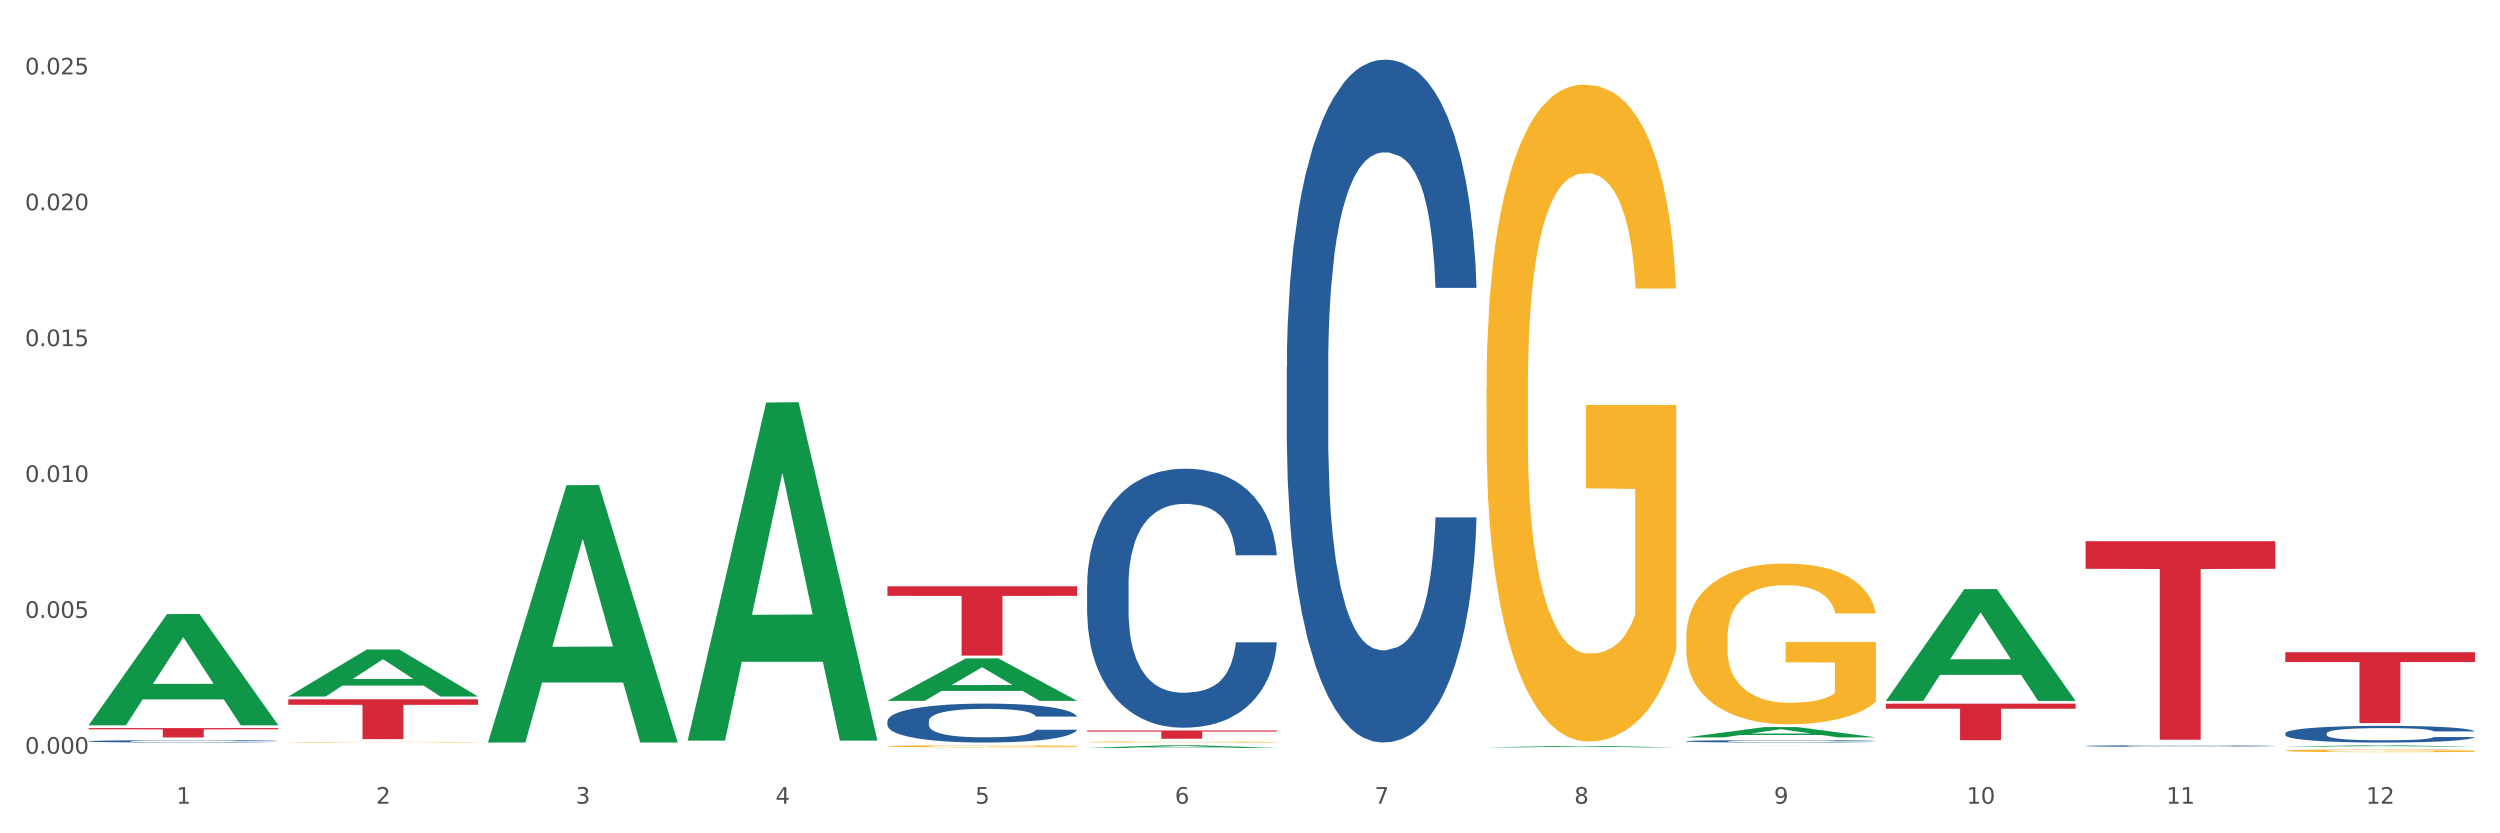
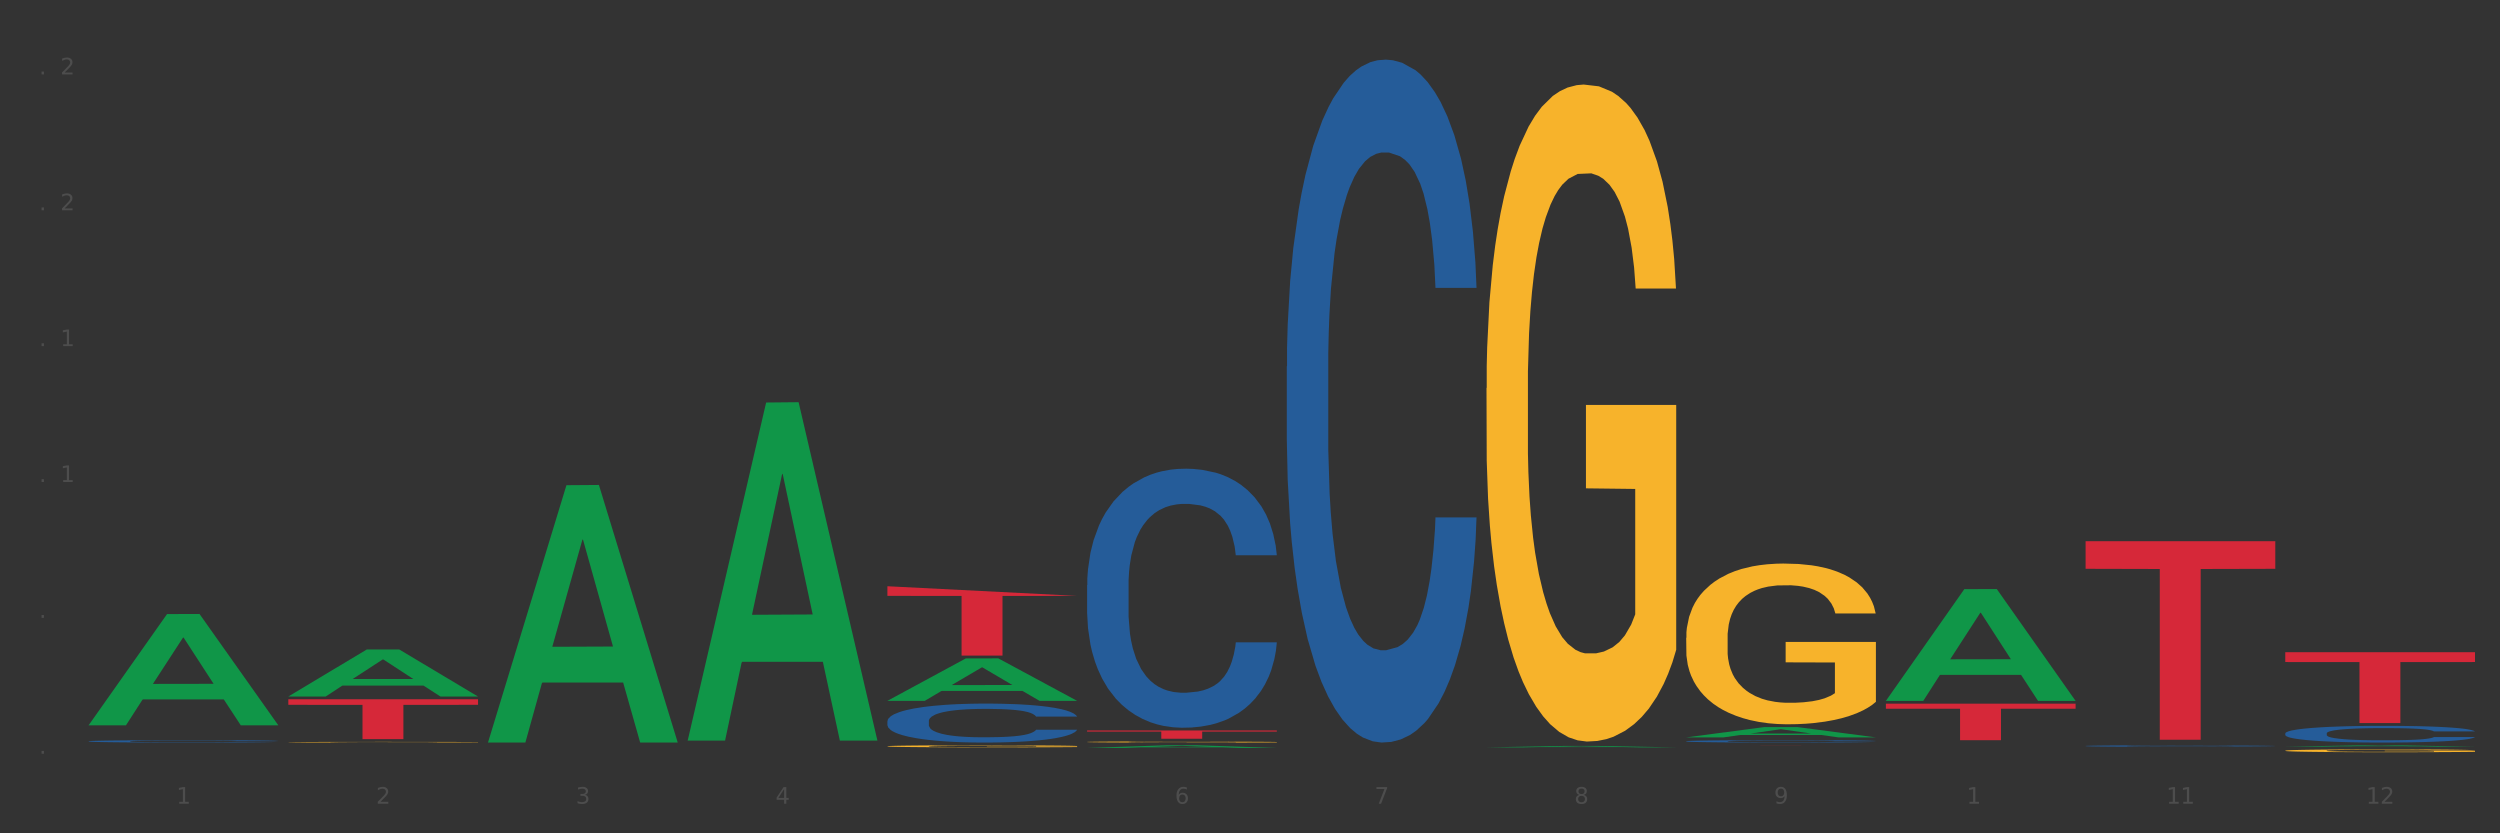
<svg xmlns="http://www.w3.org/2000/svg" xmlns:xlink="http://www.w3.org/1999/xlink" width="1080pt" height="360pt" viewBox="0 0 1080 360" version="1.1">
  <rect x="0" y="0" width="1080" height="360" fill="#333333" stroke="none" />
  <defs>
    <style type="text/css">*{stroke-linejoin: round; stroke-linecap: butt}</style>
  </defs>
  <g id="figure_1">
    <g id="patch_1">
-       <path d="M 0 360  L 1080 360  L 1080 0  L 0 0  z " style="fill: #ffffff; stroke: #ffffff; stroke-linejoin: miter" />
-     </g>
+       </g>
    <g id="axes_1">
      <g id="matplotlib.axis_1">
        <g id="xtick_1">
          <g id="text_1">
            <g style="fill: #4d4d4d" transform="translate(76.207 347.204) scale(0.096 -0.096)">
              <defs>
                <path id="DejaVuSans-31" d="M 794 531  L 1825 531  L 1825 4091  L 703 3866  L 703 4441  L 1819 4666  L 2450 4666  L 2450 531  L 3481 531  L 3481 0  L 794 0  L 794 531  z " transform="scale(0.016)" />
              </defs>
              <use xlink:href="#DejaVuSans-31" />
            </g>
          </g>
        </g>
        <g id="xtick_2">
          <g id="text_2">
            <g style="fill: #4d4d4d" transform="translate(162.476 347.204) scale(0.096 -0.096)">
              <defs>
                <path id="DejaVuSans-32" d="M 1228 531  L 3431 531  L 3431 0  L 469 0  L 469 531  Q 828 903 1448 1529  Q 2069 2156 2228 2338  Q 2531 2678 2651 2914  Q 2772 3150 2772 3378  Q 2772 3750 2511 3984  Q 2250 4219 1831 4219  Q 1534 4219 1204 4116  Q 875 4013 500 3803  L 500 4441  Q 881 4594 1212 4672  Q 1544 4750 1819 4750  Q 2544 4750 2975 4387  Q 3406 4025 3406 3419  Q 3406 3131 3298 2873  Q 3191 2616 2906 2266  Q 2828 2175 2409 1742  Q 1991 1309 1228 531  z " transform="scale(0.016)" />
              </defs>
              <use xlink:href="#DejaVuSans-32" />
            </g>
          </g>
        </g>
        <g id="xtick_3">
          <g id="text_3">
            <g style="fill: #4d4d4d" transform="translate(248.745 347.204) scale(0.096 -0.096)">
              <defs>
                <path id="DejaVuSans-33" d="M 2597 2516  Q 3050 2419 3304 2112  Q 3559 1806 3559 1356  Q 3559 666 3084 287  Q 2609 -91 1734 -91  Q 1441 -91 1130 -33  Q 819 25 488 141  L 488 750  Q 750 597 1062 519  Q 1375 441 1716 441  Q 2309 441 2620 675  Q 2931 909 2931 1356  Q 2931 1769 2642 2001  Q 2353 2234 1838 2234  L 1294 2234  L 1294 2753  L 1863 2753  Q 2328 2753 2575 2939  Q 2822 3125 2822 3475  Q 2822 3834 2567 4026  Q 2313 4219 1838 4219  Q 1578 4219 1281 4162  Q 984 4106 628 3988  L 628 4550  Q 988 4650 1302 4700  Q 1616 4750 1894 4750  Q 2613 4750 3031 4423  Q 3450 4097 3450 3541  Q 3450 3153 3228 2886  Q 3006 2619 2597 2516  z " transform="scale(0.016)" />
              </defs>
              <use xlink:href="#DejaVuSans-33" />
            </g>
          </g>
        </g>
        <g id="xtick_4">
          <g id="text_4">
            <g style="fill: #4d4d4d" transform="translate(335.014 347.204) scale(0.096 -0.096)">
              <defs>
                <path id="DejaVuSans-34" d="M 2419 4116  L 825 1625  L 2419 1625  L 2419 4116  z M 2253 4666  L 3047 4666  L 3047 1625  L 3713 1625  L 3713 1100  L 3047 1100  L 3047 0  L 2419 0  L 2419 1100  L 313 1100  L 313 1709  L 2253 4666  z " transform="scale(0.016)" />
              </defs>
              <use xlink:href="#DejaVuSans-34" />
            </g>
          </g>
        </g>
        <g id="xtick_5">
          <g id="text_5">
            <g style="fill: #4d4d4d" transform="translate(421.284 347.204) scale(0.096 -0.096)">
              <defs>
-                 <path id="DejaVuSans-35" d="M 691 4666  L 3169 4666  L 3169 4134  L 1269 4134  L 1269 2991  Q 1406 3038 1543 3061  Q 1681 3084 1819 3084  Q 2600 3084 3056 2656  Q 3513 2228 3513 1497  Q 3513 744 3044 326  Q 2575 -91 1722 -91  Q 1428 -91 1123 -41  Q 819 9 494 109  L 494 744  Q 775 591 1075 516  Q 1375 441 1709 441  Q 2250 441 2565 725  Q 2881 1009 2881 1497  Q 2881 1984 2565 2268  Q 2250 2553 1709 2553  Q 1456 2553 1204 2497  Q 953 2441 691 2322  L 691 4666  z " transform="scale(0.016)" />
-               </defs>
+                 </defs>
              <use xlink:href="#DejaVuSans-35" />
            </g>
          </g>
        </g>
        <g id="xtick_6">
          <g id="text_6">
            <g style="fill: #4d4d4d" transform="translate(507.553 347.204) scale(0.096 -0.096)">
              <defs>
                <path id="DejaVuSans-36" d="M 2113 2584  Q 1688 2584 1439 2293  Q 1191 2003 1191 1497  Q 1191 994 1439 701  Q 1688 409 2113 409  Q 2538 409 2786 701  Q 3034 994 3034 1497  Q 3034 2003 2786 2293  Q 2538 2584 2113 2584  z M 3366 4563  L 3366 3988  Q 3128 4100 2886 4159  Q 2644 4219 2406 4219  Q 1781 4219 1451 3797  Q 1122 3375 1075 2522  Q 1259 2794 1537 2939  Q 1816 3084 2150 3084  Q 2853 3084 3261 2657  Q 3669 2231 3669 1497  Q 3669 778 3244 343  Q 2819 -91 2113 -91  Q 1303 -91 875 529  Q 447 1150 447 2328  Q 447 3434 972 4092  Q 1497 4750 2381 4750  Q 2619 4750 2861 4703  Q 3103 4656 3366 4563  z " transform="scale(0.016)" />
              </defs>
              <use xlink:href="#DejaVuSans-36" />
            </g>
          </g>
        </g>
        <g id="xtick_7">
          <g id="text_7">
            <g style="fill: #4d4d4d" transform="translate(593.822 347.204) scale(0.096 -0.096)">
              <defs>
                <path id="DejaVuSans-37" d="M 525 4666  L 3525 4666  L 3525 4397  L 1831 0  L 1172 0  L 2766 4134  L 525 4134  L 525 4666  z " transform="scale(0.016)" />
              </defs>
              <use xlink:href="#DejaVuSans-37" />
            </g>
          </g>
        </g>
        <g id="xtick_8">
          <g id="text_8">
            <g style="fill: #4d4d4d" transform="translate(680.091 347.204) scale(0.096 -0.096)">
              <defs>
                <path id="DejaVuSans-38" d="M 2034 2216  Q 1584 2216 1326 1975  Q 1069 1734 1069 1313  Q 1069 891 1326 650  Q 1584 409 2034 409  Q 2484 409 2743 651  Q 3003 894 3003 1313  Q 3003 1734 2745 1975  Q 2488 2216 2034 2216  z M 1403 2484  Q 997 2584 770 2862  Q 544 3141 544 3541  Q 544 4100 942 4425  Q 1341 4750 2034 4750  Q 2731 4750 3128 4425  Q 3525 4100 3525 3541  Q 3525 3141 3298 2862  Q 3072 2584 2669 2484  Q 3125 2378 3379 2068  Q 3634 1759 3634 1313  Q 3634 634 3220 271  Q 2806 -91 2034 -91  Q 1263 -91 848 271  Q 434 634 434 1313  Q 434 1759 690 2068  Q 947 2378 1403 2484  z M 1172 3481  Q 1172 3119 1398 2916  Q 1625 2713 2034 2713  Q 2441 2713 2670 2916  Q 2900 3119 2900 3481  Q 2900 3844 2670 4047  Q 2441 4250 2034 4250  Q 1625 4250 1398 4047  Q 1172 3844 1172 3481  z " transform="scale(0.016)" />
              </defs>
              <use xlink:href="#DejaVuSans-38" />
            </g>
          </g>
        </g>
        <g id="xtick_9">
          <g id="text_9">
            <g style="fill: #4d4d4d" transform="translate(766.361 347.204) scale(0.096 -0.096)">
              <defs>
                <path id="DejaVuSans-39" d="M 703 97  L 703 672  Q 941 559 1184 500  Q 1428 441 1663 441  Q 2288 441 2617 861  Q 2947 1281 2994 2138  Q 2813 1869 2534 1725  Q 2256 1581 1919 1581  Q 1219 1581 811 2004  Q 403 2428 403 3163  Q 403 3881 828 4315  Q 1253 4750 1959 4750  Q 2769 4750 3195 4129  Q 3622 3509 3622 2328  Q 3622 1225 3098 567  Q 2575 -91 1691 -91  Q 1453 -91 1209 -44  Q 966 3 703 97  z M 1959 2075  Q 2384 2075 2632 2365  Q 2881 2656 2881 3163  Q 2881 3666 2632 3958  Q 2384 4250 1959 4250  Q 1534 4250 1286 3958  Q 1038 3666 1038 3163  Q 1038 2656 1286 2365  Q 1534 2075 1959 2075  z " transform="scale(0.016)" />
              </defs>
              <use xlink:href="#DejaVuSans-39" />
            </g>
          </g>
        </g>
        <g id="xtick_10">
          <g id="text_10">
            <g style="fill: #4d4d4d" transform="translate(849.576 347.204) scale(0.096 -0.096)">
              <defs>
-                 <path id="DejaVuSans-30" d="M 2034 4250  Q 1547 4250 1301 3770  Q 1056 3291 1056 2328  Q 1056 1369 1301 889  Q 1547 409 2034 409  Q 2525 409 2770 889  Q 3016 1369 3016 2328  Q 3016 3291 2770 3770  Q 2525 4250 2034 4250  z M 2034 4750  Q 2819 4750 3233 4129  Q 3647 3509 3647 2328  Q 3647 1150 3233 529  Q 2819 -91 2034 -91  Q 1250 -91 836 529  Q 422 1150 422 2328  Q 422 3509 836 4129  Q 1250 4750 2034 4750  z " transform="scale(0.016)" />
-               </defs>
+                 </defs>
              <use xlink:href="#DejaVuSans-31" />
              <use xlink:href="#DejaVuSans-30" transform="translate(63.623 0)" />
            </g>
          </g>
        </g>
        <g id="xtick_11">
          <g id="text_11">
            <g style="fill: #4d4d4d" transform="translate(935.845 347.204) scale(0.096 -0.096)">
              <use xlink:href="#DejaVuSans-31" />
              <use xlink:href="#DejaVuSans-31" transform="translate(63.623 0)" />
            </g>
          </g>
        </g>
        <g id="xtick_12">
          <g id="text_12">
            <g style="fill: #4d4d4d" transform="translate(1022.114 347.204) scale(0.096 -0.096)">
              <use xlink:href="#DejaVuSans-31" />
              <use xlink:href="#DejaVuSans-32" transform="translate(63.623 0)" />
            </g>
          </g>
        </g>
        <g id="xtick_13" />
        <g id="xtick_14" />
        <g id="xtick_15" />
        <g id="xtick_16" />
        <g id="xtick_17" />
        <g id="xtick_18" />
        <g id="xtick_19" />
        <g id="xtick_20" />
        <g id="xtick_21" />
        <g id="xtick_22" />
        <g id="xtick_23" />
      </g>
      <g id="matplotlib.axis_2">
        <g id="ytick_1">
          <g id="text_13">
            <g style="fill: #4d4d4d" transform="translate(10.8 325.613) scale(0.096 -0.096)">
              <defs>
                <path id="DejaVuSans-2e" d="M 684 794  L 1344 794  L 1344 0  L 684 0  L 684 794  z " transform="scale(0.016)" />
              </defs>
              <use xlink:href="#DejaVuSans-30" />
              <use xlink:href="#DejaVuSans-2e" transform="translate(63.623 0)" />
              <use xlink:href="#DejaVuSans-30" transform="translate(95.41 0)" />
              <use xlink:href="#DejaVuSans-30" transform="translate(159.033 0)" />
              <use xlink:href="#DejaVuSans-30" transform="translate(222.656 0)" />
            </g>
          </g>
        </g>
        <g id="ytick_2">
          <g id="text_14">
            <g style="fill: #4d4d4d" transform="translate(10.8 266.918) scale(0.096 -0.096)">
              <use xlink:href="#DejaVuSans-30" />
              <use xlink:href="#DejaVuSans-2e" transform="translate(63.623 0)" />
              <use xlink:href="#DejaVuSans-30" transform="translate(95.41 0)" />
              <use xlink:href="#DejaVuSans-30" transform="translate(159.033 0)" />
              <use xlink:href="#DejaVuSans-35" transform="translate(222.656 0)" />
            </g>
          </g>
        </g>
        <g id="ytick_3">
          <g id="text_15">
            <g style="fill: #4d4d4d" transform="translate(10.8 208.224) scale(0.096 -0.096)">
              <use xlink:href="#DejaVuSans-30" />
              <use xlink:href="#DejaVuSans-2e" transform="translate(63.623 0)" />
              <use xlink:href="#DejaVuSans-30" transform="translate(95.41 0)" />
              <use xlink:href="#DejaVuSans-31" transform="translate(159.033 0)" />
              <use xlink:href="#DejaVuSans-30" transform="translate(222.656 0)" />
            </g>
          </g>
        </g>
        <g id="ytick_4">
          <g id="text_16">
            <g style="fill: #4d4d4d" transform="translate(10.8 149.529) scale(0.096 -0.096)">
              <use xlink:href="#DejaVuSans-30" />
              <use xlink:href="#DejaVuSans-2e" transform="translate(63.623 0)" />
              <use xlink:href="#DejaVuSans-30" transform="translate(95.41 0)" />
              <use xlink:href="#DejaVuSans-31" transform="translate(159.033 0)" />
              <use xlink:href="#DejaVuSans-35" transform="translate(222.656 0)" />
            </g>
          </g>
        </g>
        <g id="ytick_5">
          <g id="text_17">
            <g style="fill: #4d4d4d" transform="translate(10.8 90.834) scale(0.096 -0.096)">
              <use xlink:href="#DejaVuSans-30" />
              <use xlink:href="#DejaVuSans-2e" transform="translate(63.623 0)" />
              <use xlink:href="#DejaVuSans-30" transform="translate(95.41 0)" />
              <use xlink:href="#DejaVuSans-32" transform="translate(159.033 0)" />
              <use xlink:href="#DejaVuSans-30" transform="translate(222.656 0)" />
            </g>
          </g>
        </g>
        <g id="ytick_6">
          <g id="text_18">
            <g style="fill: #4d4d4d" transform="translate(10.8 32.139) scale(0.096 -0.096)">
              <use xlink:href="#DejaVuSans-30" />
              <use xlink:href="#DejaVuSans-2e" transform="translate(63.623 0)" />
              <use xlink:href="#DejaVuSans-30" transform="translate(95.41 0)" />
              <use xlink:href="#DejaVuSans-32" transform="translate(159.033 0)" />
              <use xlink:href="#DejaVuSans-35" transform="translate(222.656 0)" />
            </g>
          </g>
        </g>
        <g id="ytick_7" />
        <g id="ytick_8" />
        <g id="ytick_9" />
        <g id="ytick_10" />
        <g id="ytick_11" />
      </g>
      <g id="PolyCollection_1">
        <path d="M 38.283 313.246  L 38.367 313.201  L 72.164 265.278  L 86.189 265.233  L 120.239 313.337  L 104.017 313.337  L 96.666 302.135  L 61.771 302.135  L 61.518 302.316  L 54.421 313.337  L 38.283 313.337  L 38.283 313.246  L 66.165 295.45  L 92.272 295.405  L 79.345 275.486  L 79.176 275.396  L 79.007 275.531  L 66.08 295.405  L 66.165 295.45  L 38.283 313.246  z " clip-path="url(#pf1688bac04)" style="fill: #109648" />
        <path d="M 987.244 316.806  L 987.341 316.799  L 987.341 316.615  L 987.632 316.364  L 988.697 315.903  L 990.054 315.553  L 992.379 315.144  L 993.638 314.973  L 995.285 314.782  L 998.675 314.472  L 1002.55 314.208  L 1005.263 314.063  L 1007.297 313.971  L 1011.85 313.806  L 1014.466 313.734  L 1017.178 313.674  L 1019.503 313.635  L 1023.378 313.589  L 1026.478 313.569  L 1030.063 313.562  L 1033.066 313.569  L 1037.038 313.595  L 1042.85 313.674  L 1045.078 313.72  L 1048.081 313.8  L 1051.181 313.905  L 1053.7 314.011  L 1056.606 314.162  L 1059.609 314.36  L 1062.516 314.61  L 1064.55 314.841  L 1066.197 315.085  L 1067.65 315.382  L 1068.716 315.705  L 1069.2 315.975  L 1051.472 315.975  L 1050.988 315.731  L 1050.019 315.468  L 1049.05 315.289  L 1047.985 315.144  L 1046.338 314.98  L 1044.885 314.874  L 1042.463 314.749  L 1040.235 314.67  L 1038.394 314.624  L 1036.166 314.584  L 1031.419 314.545  L 1028.028 314.545  L 1025.897 314.558  L 1023.282 314.591  L 1021.053 314.637  L 1018.438 314.716  L 1016.403 314.802  L 1014.369 314.914  L 1013.207 314.993  L 1011.463 315.138  L 1010.3 315.257  L 1008.75 315.461  L 1007.879 315.606  L 1006.329 315.982  L 1005.65 316.259  L 1005.36 316.45  L 1005.166 316.661  L 1005.166 317.689  L 1005.747 318.151  L 1006.232 318.349  L 1007.007 318.573  L 1008.46 318.863  L 1010.591 319.146  L 1012.819 319.351  L 1014.66 319.476  L 1016.403 319.568  L 1018.147 319.641  L 1020.278 319.707  L 1022.022 319.746  L 1024.638 319.786  L 1027.738 319.805  L 1030.16 319.805  L 1035.1 319.773  L 1037.328 319.74  L 1039.46 319.693  L 1041.785 319.621  L 1043.625 319.542  L 1044.691 319.482  L 1046.435 319.357  L 1047.791 319.225  L 1048.953 319.074  L 1049.728 318.942  L 1050.6 318.744  L 1051.278 318.52  L 1051.472 318.401  L 1069.2 318.401  L 1068.813 318.639  L 1068.134 318.869  L 1066.778 319.179  L 1065.713 319.357  L 1064.066 319.575  L 1062.322 319.759  L 1059.9 319.964  L 1057.672 320.115  L 1055.347 320.247  L 1052.828 320.366  L 1048.275 320.531  L 1046.628 320.577  L 1043.141 320.656  L 1040.428 320.702  L 1036.456 320.748  L 1032.388 320.775  L 1028.125 320.781  L 1024.347 320.768  L 1020.182 320.728  L 1017.566 320.689  L 1014.66 320.63  L 1011.269 320.537  L 1008.072 320.425  L 1005.069 320.293  L 1002.26 320.142  L 999.644 319.97  L 996.254 319.687  L 993.735 319.41  L 991.894 319.153  L 990.635 318.935  L 989.375 318.658  L 988.697 318.467  L 987.632 318.006  L 987.244 317.577  L 987.244 316.806  z " clip-path="url(#pf1688bac04)" style="fill: #255c99" />
        <path d="M 900.975 322.258  L 901.072 322.257  L 901.072 322.241  L 901.363 322.218  L 902.428 322.177  L 903.784 322.145  L 906.109 322.108  L 907.369 322.093  L 909.016 322.076  L 912.406 322.048  L 916.281 322.024  L 918.994 322.011  L 921.028 322.003  L 925.581 321.988  L 928.197 321.981  L 930.909 321.976  L 933.234 321.973  L 937.109 321.968  L 940.209 321.967  L 943.794 321.966  L 946.797 321.967  L 950.768 321.969  L 956.581 321.976  L 958.809 321.98  L 961.812 321.987  L 964.912 321.997  L 967.431 322.006  L 970.337 322.02  L 973.34 322.038  L 976.246 322.06  L 978.281 322.081  L 979.928 322.103  L 981.381 322.13  L 982.446 322.159  L 982.931 322.183  L 965.203 322.183  L 964.718 322.161  L 963.75 322.137  L 962.781 322.121  L 961.715 322.108  L 960.068 322.094  L 958.615 322.084  L 956.193 322.073  L 953.965 322.066  L 952.125 322.062  L 949.897 322.058  L 945.15 322.054  L 941.759 322.054  L 939.628 322.056  L 937.012 322.059  L 934.784 322.063  L 932.169 322.07  L 930.134 322.078  L 928.1 322.088  L 926.937 322.095  L 925.194 322.108  L 924.031 322.118  L 922.481 322.137  L 921.609 322.15  L 920.059 322.184  L 919.381 322.209  L 919.091 322.226  L 918.897 322.245  L 918.897 322.337  L 919.478 322.379  L 919.962 322.397  L 920.737 322.417  L 922.191 322.443  L 924.322 322.468  L 926.55 322.487  L 928.391 322.498  L 930.134 322.506  L 931.878 322.513  L 934.009 322.519  L 935.753 322.522  L 938.369 322.526  L 941.469 322.528  L 943.89 322.528  L 948.831 322.525  L 951.059 322.522  L 953.19 322.518  L 955.515 322.511  L 957.356 322.504  L 958.422 322.499  L 960.165 322.487  L 961.522 322.475  L 962.684 322.462  L 963.459 322.45  L 964.331 322.432  L 965.009 322.412  L 965.203 322.401  L 982.931 322.401  L 982.543 322.423  L 981.865 322.443  L 980.509 322.471  L 979.443 322.487  L 977.796 322.507  L 976.053 322.524  L 973.631 322.542  L 971.403 322.556  L 969.078 322.567  L 966.559 322.578  L 962.006 322.593  L 960.359 322.597  L 956.872 322.604  L 954.159 322.608  L 950.187 322.612  L 946.119 322.615  L 941.856 322.615  L 938.078 322.614  L 933.912 322.611  L 931.297 322.607  L 928.391 322.602  L 925 322.593  L 921.803 322.583  L 918.8 322.572  L 915.991 322.558  L 913.375 322.542  L 909.984 322.517  L 907.466 322.492  L 905.625 322.469  L 904.366 322.449  L 903.106 322.424  L 902.428 322.407  L 901.363 322.366  L 900.975 322.327  L 900.975 322.258  z " clip-path="url(#pf1688bac04)" style="fill: #255c99" />
        <path d="M 728.437 320.206  L 728.534 320.205  L 728.534 320.178  L 728.824 320.142  L 729.89 320.075  L 731.246 320.025  L 733.571 319.966  L 734.83 319.941  L 736.477 319.913  L 739.868 319.868  L 743.743 319.83  L 746.455 319.809  L 748.49 319.796  L 753.043 319.772  L 755.658 319.761  L 758.371 319.753  L 760.696 319.747  L 764.571 319.741  L 767.671 319.738  L 771.255 319.737  L 774.258 319.738  L 778.23 319.741  L 784.043 319.753  L 786.271 319.76  L 789.274 319.771  L 792.374 319.786  L 794.892 319.802  L 797.799 319.823  L 800.802 319.852  L 803.708 319.888  L 805.742 319.922  L 807.389 319.957  L 808.842 320  L 809.908 320.047  L 810.392 320.086  L 792.664 320.086  L 792.18 320.051  L 791.211 320.012  L 790.243 319.987  L 789.177 319.966  L 787.53 319.942  L 786.077 319.927  L 783.655 319.908  L 781.427 319.897  L 779.586 319.89  L 777.358 319.885  L 772.611 319.879  L 769.221 319.879  L 767.09 319.881  L 764.474 319.885  L 762.246 319.892  L 759.63 319.904  L 757.596 319.916  L 755.561 319.932  L 754.399 319.944  L 752.655 319.965  L 751.493 319.982  L 749.943 320.011  L 749.071 320.032  L 747.521 320.087  L 746.843 320.127  L 746.552 320.154  L 746.358 320.185  L 746.358 320.334  L 746.94 320.401  L 747.424 320.429  L 748.199 320.462  L 749.652 320.504  L 751.783 320.545  L 754.011 320.574  L 755.852 320.592  L 757.596 320.606  L 759.34 320.616  L 761.471 320.626  L 763.215 320.631  L 765.83 320.637  L 768.93 320.64  L 771.352 320.64  L 776.293 320.635  L 778.521 320.63  L 780.652 320.624  L 782.977 320.613  L 784.818 320.602  L 785.883 320.593  L 787.627 320.575  L 788.983 320.556  L 790.146 320.534  L 790.921 320.515  L 791.793 320.486  L 792.471 320.454  L 792.664 320.437  L 810.392 320.437  L 810.005 320.471  L 809.327 320.505  L 807.971 320.549  L 806.905 320.575  L 805.258 320.607  L 803.514 320.633  L 801.092 320.663  L 798.864 320.685  L 796.539 320.704  L 794.021 320.721  L 789.468 320.745  L 787.821 320.752  L 784.333 320.763  L 781.621 320.77  L 777.649 320.776  L 773.58 320.78  L 769.318 320.781  L 765.54 320.779  L 761.374 320.774  L 758.758 320.768  L 755.852 320.759  L 752.461 320.746  L 749.265 320.73  L 746.262 320.711  L 743.452 320.689  L 740.837 320.664  L 737.446 320.623  L 734.927 320.583  L 733.087 320.546  L 731.827 320.514  L 730.568 320.474  L 729.89 320.446  L 728.824 320.38  L 728.437 320.318  L 728.437 320.206  z " clip-path="url(#pf1688bac04)" style="fill: #255c99" />
        <path d="M 555.898 158.316  L 555.995 158.046  L 555.995 150.503  L 556.286 140.264  L 557.351 121.405  L 558.708 107.125  L 561.033 90.421  L 562.292 83.416  L 563.939 75.603  L 567.329 62.94  L 571.204 52.163  L 573.917 46.236  L 575.951 42.464  L 580.504 35.728  L 583.12 32.765  L 585.832 30.34  L 588.157 28.723  L 592.032 26.837  L 595.132 26.029  L 598.717 25.759  L 601.72 26.029  L 605.692 27.107  L 611.504 30.34  L 613.732 32.226  L 616.735 35.459  L 619.835 39.77  L 622.354 44.08  L 625.26 50.277  L 628.263 58.36  L 631.17 68.598  L 633.204 78.028  L 634.851 87.996  L 636.304 100.12  L 637.37 113.322  L 637.854 124.368  L 620.126 124.368  L 619.642 114.4  L 618.673 103.623  L 617.704 96.348  L 616.638 90.421  L 614.992 83.686  L 613.538 79.375  L 611.117 74.256  L 608.889 71.023  L 607.048 69.137  L 604.82 67.52  L 600.073 65.904  L 596.682 65.904  L 594.551 66.442  L 591.936 67.79  L 589.707 69.676  L 587.092 72.909  L 585.057 76.411  L 583.023 80.991  L 581.861 84.224  L 580.117 90.152  L 578.954 95.001  L 577.404 103.353  L 576.532 109.281  L 574.982 124.638  L 574.304 135.954  L 574.014 143.767  L 573.82 152.388  L 573.82 194.419  L 574.401 213.278  L 574.886 221.361  L 575.661 230.521  L 577.114 242.376  L 579.245 253.961  L 581.473 262.313  L 583.314 267.432  L 585.057 271.204  L 586.801 274.168  L 588.932 276.862  L 590.676 278.479  L 593.292 280.095  L 596.392 280.903  L 598.814 280.903  L 603.754 279.556  L 605.982 278.209  L 608.114 276.323  L 610.439 273.36  L 612.279 270.126  L 613.345 267.702  L 615.088 262.583  L 616.445 257.194  L 617.607 250.997  L 618.382 245.609  L 619.254 237.526  L 619.932 228.366  L 620.126 223.516  L 637.854 223.516  L 637.466 233.215  L 636.788 242.645  L 635.432 255.308  L 634.366 262.583  L 632.72 271.474  L 630.976 279.017  L 628.554 287.37  L 626.326 293.566  L 624.001 298.955  L 621.482 303.804  L 616.929 310.54  L 615.282 312.426  L 611.795 315.659  L 609.082 317.545  L 605.11 319.431  L 601.042 320.509  L 596.779 320.778  L 593.001 320.239  L 588.836 318.623  L 586.22 317.006  L 583.314 314.581  L 579.923 310.809  L 576.726 306.229  L 573.723 300.841  L 570.914 294.644  L 568.298 287.639  L 564.908 276.054  L 562.389 264.738  L 560.548 254.231  L 559.289 245.34  L 558.029 234.024  L 557.351 226.21  L 556.286 207.351  L 555.898 189.838  L 555.898 158.316  z " clip-path="url(#pf1688bac04)" style="fill: #255c99" />
        <path d="M 469.629 252.755  L 469.726 252.653  L 469.726 249.791  L 470.017 245.908  L 471.082 238.753  L 472.438 233.337  L 474.763 227  L 476.023 224.343  L 477.67 221.379  L 481.06 216.576  L 484.935 212.487  L 487.648 210.239  L 489.682 208.808  L 494.235 206.253  L 496.851 205.129  L 499.563 204.209  L 501.888 203.596  L 505.763 202.88  L 508.863 202.574  L 512.448 202.472  L 515.451 202.574  L 519.422 202.983  L 525.235 204.209  L 527.463 204.925  L 530.466 206.151  L 533.566 207.786  L 536.085 209.421  L 538.991 211.772  L 541.994 214.838  L 544.9 218.722  L 546.935 222.299  L 548.582 226.08  L 550.035 230.679  L 551.1 235.687  L 551.585 239.878  L 533.857 239.878  L 533.372 236.096  L 532.404 232.008  L 531.435 229.249  L 530.369 227  L 528.722 224.445  L 527.269 222.81  L 524.847 220.868  L 522.619 219.642  L 520.779 218.926  L 518.551 218.313  L 513.804 217.7  L 510.413 217.7  L 508.282 217.904  L 505.666 218.415  L 503.438 219.131  L 500.823 220.357  L 498.788 221.686  L 496.754 223.423  L 495.591 224.65  L 493.848 226.898  L 492.685 228.738  L 491.135 231.906  L 490.263 234.154  L 488.713 239.98  L 488.035 244.272  L 487.745 247.236  L 487.551 250.507  L 487.551 266.45  L 488.132 273.604  L 488.616 276.671  L 489.391 280.145  L 490.845 284.642  L 492.976 289.037  L 495.204 292.205  L 497.044 294.147  L 498.788 295.578  L 500.532 296.702  L 502.663 297.724  L 504.407 298.337  L 507.023 298.951  L 510.123 299.257  L 512.544 299.257  L 517.485 298.746  L 519.713 298.235  L 521.844 297.52  L 524.169 296.396  L 526.01 295.169  L 527.076 294.249  L 528.819 292.307  L 530.176 290.263  L 531.338 287.913  L 532.113 285.869  L 532.985 282.803  L 533.663 279.328  L 533.857 277.488  L 551.585 277.488  L 551.197 281.167  L 550.519 284.744  L 549.163 289.548  L 548.097 292.307  L 546.45 295.68  L 544.707 298.542  L 542.285 301.71  L 540.057 304.061  L 537.732 306.105  L 535.213 307.944  L 530.66 310.499  L 529.013 311.215  L 525.526 312.441  L 522.813 313.157  L 518.841 313.872  L 514.772 314.281  L 510.51 314.383  L 506.732 314.179  L 502.566 313.566  L 499.951 312.952  L 497.044 312.032  L 493.654 310.602  L 490.457 308.864  L 487.454 306.82  L 484.645 304.47  L 482.029 301.812  L 478.638 297.418  L 476.12 293.125  L 474.279 289.139  L 473.02 285.767  L 471.76 281.474  L 471.082 278.51  L 470.017 271.356  L 469.629 264.713  L 469.629 252.755  z " clip-path="url(#pf1688bac04)" style="fill: #255c99" />
        <path d="M 987.244 324.297  L 987.341 324.296  L 987.341 324.257  L 987.535 324.222  L 988.502 324.139  L 989.954 324.071  L 991.018 324.034  L 992.082 324.004  L 993.34 323.974  L 994.888 323.943  L 997.694 323.898  L 999.436 323.875  L 1001.565 323.85  L 1005.435 323.815  L 1008.241 323.795  L 1011.144 323.778  L 1015.885 323.758  L 1018.982 323.75  L 1022.271 323.743  L 1026.239 323.738  L 1029.238 323.737  L 1035.818 323.741  L 1041.43 323.751  L 1044.139 323.758  L 1047.623 323.772  L 1049.461 323.781  L 1052.461 323.798  L 1055.557 323.822  L 1057.686 323.841  L 1060.879 323.879  L 1063.298 323.917  L 1065.523 323.963  L 1066.684 323.995  L 1067.555 324.025  L 1068.329 324.059  L 1069.103 324.114  L 1051.686 324.114  L 1051.009 324.075  L 1049.945 324.038  L 1048.397 324.003  L 1047.042 323.981  L 1044.72 323.953  L 1042.591 323.936  L 1040.366 323.922  L 1037.656 323.911  L 1035.528 323.906  L 1032.528 323.901  L 1026.626 323.902  L 1022.658 323.911  L 1019.949 323.922  L 1018.207 323.932  L 1016.659 323.943  L 1014.918 323.959  L 1012.886 323.982  L 1011.434 324.003  L 1009.983 324.03  L 1008.822 324.056  L 1007.757 324.087  L 1006.887 324.12  L 1006.209 324.155  L 1005.629 324.197  L 1005.145 324.267  L 1005.145 324.418  L 1005.338 324.452  L 1005.822 324.498  L 1006.403 324.532  L 1007.37 324.573  L 1008.241 324.601  L 1009.886 324.641  L 1011.725 324.674  L 1013.176 324.695  L 1014.627 324.713  L 1017.143 324.737  L 1019.949 324.757  L 1022.368 324.769  L 1025.658 324.78  L 1027.883 324.785  L 1029.819 324.787  L 1034.56 324.787  L 1037.947 324.783  L 1041.72 324.776  L 1044.623 324.766  L 1047.042 324.754  L 1049.751 324.734  L 1051.493 324.715  L 1051.493 324.483  L 1030.206 324.482  L 1030.206 324.328  L 1069.2 324.328  L 1069.2 324.78  L 1067.555 324.803  L 1065.717 324.824  L 1063.781 324.843  L 1060.879 324.866  L 1057.395 324.889  L 1054.299 324.904  L 1051.009 324.917  L 1047.139 324.93  L 1042.107 324.941  L 1039.011 324.945  L 1035.14 324.948  L 1030.593 324.95  L 1026.626 324.947  L 1022.755 324.942  L 1018.691 324.932  L 1014.724 324.917  L 1011.725 324.903  L 1008.725 324.885  L 1005.532 324.862  L 1003.016 324.84  L 1001.081 324.82  L 998.952 324.795  L 996.63 324.761  L 994.888 324.731  L 993.34 324.7  L 991.695 324.661  L 990.534 324.626  L 989.373 324.583  L 988.696 324.551  L 987.922 324.501  L 987.341 324.431  L 987.244 324.297  z " clip-path="url(#pf1688bac04)" style="fill: #f7b32b" />
        <path d="M 728.437 275.542  L 728.533 275.478  L 728.533 273.195  L 728.727 271.229  L 729.695 266.473  L 731.146 262.541  L 732.21 260.449  L 733.275 258.736  L 734.533 257.024  L 736.081 255.248  L 738.887 252.648  L 740.628 251.317  L 742.757 249.921  L 746.628 247.892  L 749.434 246.751  L 752.336 245.799  L 757.078 244.658  L 760.174 244.151  L 763.464 243.77  L 767.431 243.516  L 770.43 243.453  L 777.01 243.643  L 782.622 244.214  L 785.332 244.658  L 788.815 245.419  L 790.653 245.926  L 793.653 246.941  L 796.749 248.273  L 798.878 249.414  L 802.071 251.57  L 804.49 253.726  L 806.716 256.39  L 807.877 258.229  L 808.747 259.941  L 809.522 261.907  L 810.296 265.015  L 792.879 265.015  L 792.201 262.795  L 791.137 260.702  L 789.589 258.673  L 788.234 257.405  L 785.912 255.819  L 783.783 254.804  L 781.558 254.043  L 778.849 253.409  L 776.72 253.092  L 773.72 252.839  L 767.818 252.902  L 763.851 253.409  L 761.142 254.043  L 759.4 254.614  L 757.852 255.248  L 756.11 256.136  L 754.078 257.468  L 752.627 258.673  L 751.175 260.195  L 750.014 261.717  L 748.95 263.493  L 748.079 265.395  L 747.402 267.361  L 746.821 269.771  L 746.337 273.766  L 746.337 282.454  L 746.531 284.42  L 747.015 287.02  L 747.595 288.986  L 748.563 291.332  L 749.434 292.918  L 751.078 295.201  L 752.917 297.103  L 754.368 298.308  L 755.82 299.323  L 758.335 300.718  L 761.142 301.859  L 763.561 302.557  L 766.85 303.191  L 769.076 303.445  L 771.011 303.572  L 775.752 303.572  L 779.139 303.381  L 782.913 302.938  L 785.815 302.367  L 788.234 301.669  L 790.944 300.528  L 792.685 299.45  L 792.685 286.196  L 771.398 286.132  L 771.398 277.317  L 810.392 277.317  L 810.392 303.191  L 808.747 304.523  L 806.909 305.728  L 804.974 306.806  L 802.071 308.138  L 798.588 309.406  L 795.491 310.294  L 792.201 311.055  L 788.331 311.752  L 783.3 312.387  L 780.203 312.64  L 776.333 312.831  L 771.785 312.894  L 767.818 312.767  L 763.948 312.45  L 759.884 311.879  L 755.916 311.055  L 752.917 310.23  L 749.917 309.216  L 746.724 307.884  L 744.209 306.616  L 742.273 305.474  L 740.145 304.016  L 737.822 302.113  L 736.081 300.401  L 734.533 298.625  L 732.888 296.342  L 731.726 294.376  L 730.565 291.903  L 729.888 290.064  L 729.114 287.21  L 728.533 283.215  L 728.437 275.542  z " clip-path="url(#pf1688bac04)" style="fill: #f7b32b" />
        <path d="M 642.167 167.678  L 642.264 167.419  L 642.264 158.088  L 642.458 150.053  L 643.425 130.612  L 644.877 114.542  L 645.941 105.988  L 647.005 98.99  L 648.263 91.991  L 649.811 84.733  L 652.618 74.106  L 654.359 68.663  L 656.488 62.96  L 660.358 54.666  L 663.164 50  L 666.067 46.112  L 670.808 41.446  L 673.905 39.373  L 677.195 37.818  L 681.162 36.781  L 684.161 36.522  L 690.741 37.299  L 696.353 39.632  L 699.062 41.446  L 702.546 44.557  L 704.384 46.63  L 707.384 50.778  L 710.48 56.221  L 712.609 60.887  L 715.802 69.7  L 718.221 78.512  L 720.446 89.399  L 721.607 96.916  L 722.478 103.914  L 723.252 111.95  L 724.026 124.651  L 706.61 124.651  L 705.932 115.579  L 704.868 107.025  L 703.32 98.73  L 701.965 93.546  L 699.643 87.066  L 697.514 82.919  L 695.289 79.809  L 692.579 77.216  L 690.451 75.92  L 687.451 74.884  L 681.549 75.143  L 677.582 77.216  L 674.872 79.809  L 673.131 82.141  L 671.582 84.733  L 669.841 88.362  L 667.809 93.805  L 666.357 98.73  L 664.906 104.951  L 663.745 111.172  L 662.681 118.43  L 661.81 126.206  L 661.132 134.241  L 660.552 144.091  L 660.068 160.421  L 660.068 195.932  L 660.262 203.967  L 660.745 214.594  L 661.326 222.63  L 662.294 232.22  L 663.164 238.7  L 664.809 248.032  L 666.648 255.808  L 668.099 260.732  L 669.551 264.88  L 672.066 270.582  L 674.872 275.248  L 677.291 278.099  L 680.581 280.691  L 682.807 281.728  L 684.742 282.246  L 689.483 282.246  L 692.87 281.469  L 696.643 279.654  L 699.546 277.322  L 701.965 274.47  L 704.674 269.805  L 706.416 265.398  L 706.416 211.225  L 685.129 210.965  L 685.129 174.936  L 724.123 174.936  L 724.123 280.691  L 722.478 286.134  L 720.64 291.059  L 718.705 295.466  L 715.802 300.909  L 712.318 306.093  L 709.222 309.722  L 705.932 312.832  L 702.062 315.684  L 697.03 318.276  L 693.934 319.312  L 690.064 320.09  L 685.516 320.349  L 681.549 319.831  L 677.678 318.535  L 673.614 316.202  L 669.647 312.832  L 666.648 309.463  L 663.648 305.315  L 660.455 299.872  L 657.939 294.688  L 656.004 290.022  L 653.875 284.061  L 651.553 276.285  L 649.811 269.286  L 648.263 262.029  L 646.618 252.697  L 645.457 244.662  L 644.296 234.553  L 643.619 227.036  L 642.845 215.372  L 642.264 199.042  L 642.167 167.678  z " clip-path="url(#pf1688bac04)" style="fill: #f7b32b" />
        <path d="M 469.629 320.53  L 469.726 320.529  L 469.726 320.514  L 469.919 320.5  L 470.887 320.468  L 472.338 320.442  L 473.403 320.428  L 474.467 320.416  L 475.725 320.405  L 477.273 320.393  L 480.079 320.375  L 481.821 320.366  L 483.95 320.357  L 487.82 320.343  L 490.626 320.336  L 493.529 320.329  L 498.27 320.321  L 501.366 320.318  L 504.656 320.315  L 508.623 320.314  L 511.623 320.313  L 518.203 320.315  L 523.815 320.318  L 526.524 320.321  L 530.007 320.327  L 531.846 320.33  L 534.845 320.337  L 537.942 320.346  L 540.07 320.353  L 543.263 320.368  L 545.682 320.383  L 547.908 320.4  L 549.069 320.413  L 549.94 320.424  L 550.714 320.438  L 551.488 320.459  L 534.071 320.459  L 533.394 320.444  L 532.33 320.43  L 530.781 320.416  L 529.427 320.407  L 527.104 320.397  L 524.976 320.39  L 522.75 320.385  L 520.041 320.38  L 517.912 320.378  L 514.913 320.377  L 509.01 320.377  L 505.043 320.38  L 502.334 320.385  L 500.592 320.388  L 499.044 320.393  L 497.302 320.399  L 495.27 320.408  L 493.819 320.416  L 492.368 320.426  L 491.207 320.436  L 490.142 320.448  L 489.271 320.461  L 488.594 320.474  L 488.013 320.491  L 487.53 320.518  L 487.53 320.576  L 487.723 320.589  L 488.207 320.607  L 488.788 320.62  L 489.755 320.636  L 490.626 320.647  L 492.271 320.662  L 494.109 320.675  L 495.561 320.683  L 497.012 320.69  L 499.528 320.699  L 502.334 320.707  L 504.753 320.712  L 508.043 320.716  L 510.268 320.718  L 512.203 320.718  L 516.945 320.718  L 520.331 320.717  L 524.105 320.714  L 527.008 320.71  L 529.427 320.706  L 532.136 320.698  L 533.878 320.691  L 533.878 320.601  L 512.59 320.601  L 512.59 320.541  L 551.585 320.541  L 551.585 320.716  L 549.94 320.725  L 548.101 320.733  L 546.166 320.74  L 543.263 320.749  L 539.78 320.758  L 536.684 320.764  L 533.394 320.769  L 529.523 320.774  L 524.492 320.778  L 521.396 320.779  L 517.525 320.781  L 512.978 320.781  L 509.01 320.78  L 505.14 320.778  L 501.076 320.774  L 497.109 320.769  L 494.109 320.763  L 491.11 320.756  L 487.917 320.747  L 485.401 320.739  L 483.466 320.731  L 481.337 320.721  L 479.015 320.709  L 477.273 320.697  L 475.725 320.685  L 474.08 320.67  L 472.919 320.656  L 471.758 320.64  L 471.08 320.627  L 470.306 320.608  L 469.726 320.581  L 469.629 320.53  z " clip-path="url(#pf1688bac04)" style="fill: #f7b32b" />
        <path d="M 383.36 311.515  L 383.457 311.5  L 383.457 311.069  L 383.747 310.485  L 384.813 309.41  L 386.169 308.595  L 388.494 307.642  L 389.754 307.243  L 391.4 306.797  L 394.791 306.075  L 398.666 305.46  L 401.378 305.122  L 403.413 304.907  L 407.966 304.523  L 410.582 304.354  L 413.294 304.216  L 415.619 304.123  L 419.494 304.016  L 422.594 303.97  L 426.178 303.954  L 429.181 303.97  L 433.153 304.031  L 438.966 304.216  L 441.194 304.323  L 444.197 304.508  L 447.297 304.753  L 449.816 304.999  L 452.722 305.353  L 455.725 305.814  L 458.631 306.398  L 460.666 306.936  L 462.312 307.504  L 463.766 308.196  L 464.831 308.949  L 465.316 309.579  L 447.588 309.579  L 447.103 309.01  L 446.134 308.395  L 445.166 307.98  L 444.1 307.642  L 442.453 307.258  L 441 307.012  L 438.578 306.72  L 436.35 306.536  L 434.51 306.428  L 432.281 306.336  L 427.535 306.244  L 424.144 306.244  L 422.013 306.275  L 419.397 306.352  L 417.169 306.459  L 414.553 306.644  L 412.519 306.843  L 410.485 307.105  L 409.322 307.289  L 407.578 307.627  L 406.416 307.904  L 404.866 308.38  L 403.994 308.718  L 402.444 309.594  L 401.766 310.239  L 401.475 310.685  L 401.282 311.177  L 401.282 313.574  L 401.863 314.65  L 402.347 315.111  L 403.122 315.633  L 404.575 316.309  L 406.707 316.97  L 408.935 317.447  L 410.775 317.739  L 412.519 317.954  L 414.263 318.123  L 416.394 318.276  L 418.138 318.369  L 420.753 318.461  L 423.853 318.507  L 426.275 318.507  L 431.216 318.43  L 433.444 318.353  L 435.575 318.246  L 437.9 318.077  L 439.741 317.892  L 440.806 317.754  L 442.55 317.462  L 443.906 317.155  L 445.069 316.801  L 445.844 316.494  L 446.716 316.033  L 447.394 315.51  L 447.588 315.234  L 465.316 315.234  L 464.928 315.787  L 464.25 316.325  L 462.894 317.047  L 461.828 317.462  L 460.181 317.969  L 458.437 318.399  L 456.016 318.876  L 453.788 319.229  L 451.463 319.536  L 448.944 319.813  L 444.391 320.197  L 442.744 320.305  L 439.256 320.489  L 436.544 320.597  L 432.572 320.704  L 428.503 320.766  L 424.241 320.781  L 420.463 320.75  L 416.297 320.658  L 413.682 320.566  L 410.775 320.428  L 407.385 320.213  L 404.188 319.951  L 401.185 319.644  L 398.375 319.291  L 395.76 318.891  L 392.369 318.23  L 389.85 317.585  L 388.01 316.986  L 386.75 316.478  L 385.491 315.833  L 384.813 315.387  L 383.747 314.312  L 383.36 313.313  L 383.36 311.515  z " clip-path="url(#pf1688bac04)" style="fill: #255c99" />
        <path d="M 38.283 320.218  L 38.38 320.217  L 38.38 320.191  L 38.67 320.155  L 39.736 320.09  L 41.092 320.041  L 43.417 319.983  L 44.677 319.958  L 46.324 319.931  L 49.714 319.887  L 53.589 319.85  L 56.302 319.829  L 58.336 319.816  L 62.889 319.793  L 65.505 319.783  L 68.217 319.774  L 70.542 319.769  L 74.417 319.762  L 77.517 319.759  L 81.101 319.759  L 84.105 319.759  L 88.076 319.763  L 93.889 319.774  L 96.117 319.781  L 99.12 319.792  L 102.22 319.807  L 104.739 319.822  L 107.645 319.843  L 110.648 319.872  L 113.554 319.907  L 115.589 319.94  L 117.236 319.974  L 118.689 320.016  L 119.754 320.062  L 120.239 320.1  L 102.511 320.1  L 102.026 320.066  L 101.058 320.028  L 100.089 320.003  L 99.023 319.983  L 97.376 319.959  L 95.923 319.944  L 93.501 319.927  L 91.273 319.915  L 89.433 319.909  L 87.205 319.903  L 82.458 319.898  L 79.067 319.898  L 76.936 319.9  L 74.32 319.904  L 72.092 319.911  L 69.477 319.922  L 67.442 319.934  L 65.408 319.95  L 64.245 319.961  L 62.502 319.982  L 61.339 319.999  L 59.789 320.027  L 58.917 320.048  L 57.367 320.101  L 56.689 320.14  L 56.399 320.168  L 56.205 320.197  L 56.205 320.343  L 56.786 320.409  L 57.27 320.437  L 58.045 320.468  L 59.498 320.509  L 61.63 320.55  L 63.858 320.579  L 65.698 320.596  L 67.442 320.609  L 69.186 320.62  L 71.317 320.629  L 73.061 320.635  L 75.677 320.64  L 78.776 320.643  L 81.198 320.643  L 86.139 320.638  L 88.367 320.634  L 90.498 320.627  L 92.823 320.617  L 94.664 320.606  L 95.73 320.597  L 97.473 320.579  L 98.83 320.561  L 99.992 320.539  L 100.767 320.521  L 101.639 320.493  L 102.317 320.461  L 102.511 320.444  L 120.239 320.444  L 119.851 320.478  L 119.173 320.51  L 117.817 320.554  L 116.751 320.579  L 115.104 320.61  L 113.361 320.636  L 110.939 320.665  L 108.711 320.687  L 106.386 320.706  L 103.867 320.722  L 99.314 320.746  L 97.667 320.752  L 94.18 320.763  L 91.467 320.77  L 87.495 320.777  L 83.426 320.78  L 79.164 320.781  L 75.386 320.779  L 71.22 320.774  L 68.605 320.768  L 65.698 320.76  L 62.308 320.747  L 59.111 320.731  L 56.108 320.712  L 53.299 320.691  L 50.683 320.666  L 47.292 320.626  L 44.774 320.587  L 42.933 320.551  L 41.674 320.52  L 40.414 320.48  L 39.736 320.453  L 38.67 320.388  L 38.283 320.327  L 38.283 320.218  z " clip-path="url(#pf1688bac04)" style="fill: #255c99" />
-         <path d="M 38.283 314.521  L 120.239 314.521  L 120.239 315.084  L 88 315.088  L 88 318.574  L 70.327 318.574  L 70.327 315.088  L 38.283 315.084  L 38.283 314.525  L 38.283 314.521  z " clip-path="url(#pf1688bac04)" style="fill: #d62839" />
        <path d="M 124.552 302.09  L 206.508 302.09  L 206.508 304.484  L 174.269 304.5  L 174.269 319.315  L 156.597 319.315  L 156.597 304.5  L 124.552 304.484  L 124.552 302.106  L 124.552 302.09  z " clip-path="url(#pf1688bac04)" style="fill: #d62839" />
-         <path d="M 383.36 253.255  L 465.316 253.255  L 465.316 257.42  L 433.077 257.448  L 433.077 283.226  L 415.404 283.226  L 415.404 257.448  L 383.36 257.42  L 383.36 253.283  L 383.36 253.255  z " clip-path="url(#pf1688bac04)" style="fill: #d62839" />
+         <path d="M 383.36 253.255  L 465.316 257.42  L 433.077 257.448  L 433.077 283.226  L 415.404 283.226  L 415.404 257.448  L 383.36 257.42  L 383.36 253.283  L 383.36 253.255  z " clip-path="url(#pf1688bac04)" style="fill: #d62839" />
        <path d="M 383.36 322.374  L 383.457 322.374  L 383.457 322.345  L 383.65 322.32  L 384.618 322.259  L 386.069 322.209  L 387.133 322.182  L 388.198 322.161  L 389.456 322.139  L 391.004 322.116  L 393.81 322.083  L 395.552 322.066  L 397.68 322.048  L 401.551 322.023  L 404.357 322.008  L 407.26 321.996  L 412.001 321.981  L 415.097 321.975  L 418.387 321.97  L 422.354 321.967  L 425.354 321.966  L 431.933 321.968  L 437.545 321.976  L 440.255 321.981  L 443.738 321.991  L 445.577 321.998  L 448.576 322.01  L 451.672 322.027  L 453.801 322.042  L 456.994 322.069  L 459.413 322.097  L 461.639 322.131  L 462.8 322.154  L 463.671 322.176  L 464.445 322.201  L 465.219 322.24  L 447.802 322.24  L 447.125 322.212  L 446.06 322.186  L 444.512 322.16  L 443.158 322.144  L 440.835 322.123  L 438.707 322.11  L 436.481 322.101  L 433.772 322.093  L 431.643 322.089  L 428.644 322.085  L 422.741 322.086  L 418.774 322.093  L 416.065 322.101  L 414.323 322.108  L 412.775 322.116  L 411.033 322.127  L 409.001 322.144  L 407.55 322.16  L 406.098 322.179  L 404.937 322.198  L 403.873 322.221  L 403.002 322.245  L 402.325 322.27  L 401.744 322.301  L 401.26 322.352  L 401.26 322.462  L 401.454 322.487  L 401.938 322.521  L 402.518 322.546  L 403.486 322.575  L 404.357 322.596  L 406.002 322.625  L 407.84 322.649  L 409.292 322.664  L 410.743 322.677  L 413.259 322.695  L 416.065 322.709  L 418.484 322.718  L 421.774 322.726  L 423.999 322.73  L 425.934 322.731  L 430.675 322.731  L 434.062 322.729  L 437.836 322.723  L 440.739 322.716  L 443.158 322.707  L 445.867 322.692  L 447.608 322.679  L 447.608 322.51  L 426.321 322.509  L 426.321 322.397  L 465.316 322.397  L 465.316 322.726  L 463.671 322.743  L 461.832 322.759  L 459.897 322.772  L 456.994 322.789  L 453.511 322.805  L 450.415 322.817  L 447.125 322.826  L 443.254 322.835  L 438.223 322.843  L 435.126 322.847  L 431.256 322.849  L 426.708 322.85  L 422.741 322.848  L 418.871 322.844  L 414.807 322.837  L 410.84 322.826  L 407.84 322.816  L 404.841 322.803  L 401.647 322.786  L 399.132 322.77  L 397.197 322.755  L 395.068 322.737  L 392.746 322.713  L 391.004 322.691  L 389.456 322.668  L 387.811 322.639  L 386.65 322.614  L 385.489 322.583  L 384.811 322.559  L 384.037 322.523  L 383.457 322.472  L 383.36 322.374  z " clip-path="url(#pf1688bac04)" style="fill: #f7b32b" />
        <path d="M 728.437 321.966  L 810.392 321.966  L 810.392 321.972  L 778.154 321.972  L 778.154 322.006  L 760.481 322.006  L 760.481 321.972  L 728.437 321.972  L 728.437 321.966  L 728.437 321.966  z " clip-path="url(#pf1688bac04)" style="fill: #d62839" />
        <path d="M 124.552 300.867  L 124.637 300.848  L 158.433 280.584  L 172.458 280.565  L 206.508 300.905  L 190.286 300.905  L 182.935 296.169  L 148.041 296.169  L 147.787 296.245  L 140.69 300.905  L 124.552 300.905  L 124.552 300.867  L 152.434 293.342  L 178.542 293.323  L 165.615 284.901  L 165.446 284.862  L 165.277 284.92  L 152.35 293.323  L 152.434 293.342  L 124.552 300.867  z " clip-path="url(#pf1688bac04)" style="fill: #109648" />
        <path d="M 469.629 315.568  L 551.585 315.568  L 551.585 316.063  L 519.346 316.066  L 519.346 319.128  L 501.673 319.128  L 501.673 316.066  L 469.629 316.063  L 469.629 315.571  L 469.629 315.568  z " clip-path="url(#pf1688bac04)" style="fill: #d62839" />
        <path d="M 297.091 319.674  L 297.175 319.537  L 330.971 173.886  L 344.997 173.749  L 379.046 319.949  L 362.824 319.949  L 355.474 285.904  L 320.579 285.904  L 320.325 286.453  L 313.228 319.949  L 297.091 319.949  L 297.091 319.674  L 324.972 265.587  L 351.08 265.45  L 338.153 204.911  L 337.984 204.636  L 337.815 205.048  L 324.888 265.45  L 324.972 265.587  L 297.091 319.674  z " clip-path="url(#pf1688bac04)" style="fill: #109648" />
        <path d="M 383.36 302.735  L 383.444 302.718  L 417.24 284.428  L 431.266 284.411  L 465.316 302.769  L 449.093 302.769  L 441.743 298.494  L 406.848 298.494  L 406.595 298.563  L 399.497 302.769  L 383.36 302.769  L 383.36 302.735  L 411.242 295.943  L 437.349 295.926  L 424.422 288.324  L 424.253 288.289  L 424.084 288.341  L 411.157 295.926  L 411.242 295.943  L 383.36 302.735  z " clip-path="url(#pf1688bac04)" style="fill: #109648" />
        <path d="M 469.629 323.106  L 469.714 323.105  L 503.51 321.967  L 517.535 321.966  L 551.585 323.108  L 535.363 323.108  L 528.012 322.842  L 493.117 322.842  L 492.864 322.846  L 485.767 323.108  L 469.629 323.108  L 469.629 323.106  L 497.511 322.683  L 523.618 322.682  L 510.691 322.209  L 510.522 322.207  L 510.353 322.211  L 497.426 322.682  L 497.511 322.683  L 469.629 323.106  z " clip-path="url(#pf1688bac04)" style="fill: #109648" />
        <path d="M 642.167 322.868  L 642.252 322.868  L 676.048 322.238  L 690.074 322.238  L 724.123 322.869  L 707.901 322.869  L 700.55 322.722  L 665.656 322.722  L 665.402 322.725  L 658.305 322.869  L 642.167 322.869  L 642.167 322.868  L 670.049 322.634  L 696.157 322.634  L 683.23 322.372  L 683.061 322.371  L 682.892 322.373  L 669.965 322.634  L 670.049 322.634  L 642.167 322.868  z " clip-path="url(#pf1688bac04)" style="fill: #109648" />
        <path d="M 210.821 320.572  L 210.906 320.468  L 244.702 209.606  L 258.728 209.501  L 292.777 320.781  L 276.555 320.781  L 269.204 294.868  L 234.31 294.868  L 234.056 295.286  L 226.959 320.781  L 210.821 320.781  L 210.821 320.572  L 238.703 279.404  L 264.811 279.299  L 251.884 233.22  L 251.715 233.011  L 251.546 233.325  L 238.619 279.299  L 238.703 279.404  L 210.821 320.572  z " clip-path="url(#pf1688bac04)" style="fill: #109648" />
        <path d="M 814.706 302.699  L 814.79 302.654  L 848.587 254.51  L 862.612 254.465  L 896.662 302.79  L 880.439 302.79  L 873.089 291.537  L 838.194 291.537  L 837.941 291.718  L 830.844 302.79  L 814.706 302.79  L 814.706 302.699  L 842.588 284.821  L 868.695 284.776  L 855.768 264.765  L 855.599 264.674  L 855.43 264.811  L 842.503 284.776  L 842.588 284.821  L 814.706 302.699  z " clip-path="url(#pf1688bac04)" style="fill: #109648" />
        <path d="M 728.437 318.543  L 728.521 318.539  L 762.317 314.083  L 776.343 314.079  L 810.392 318.552  L 794.17 318.552  L 786.82 317.51  L 751.925 317.51  L 751.672 317.527  L 744.574 318.552  L 728.437 318.552  L 728.437 318.543  L 756.318 316.889  L 782.426 316.884  L 769.499 315.032  L 769.33 315.024  L 769.161 315.036  L 756.234 316.884  L 756.318 316.889  L 728.437 318.543  z " clip-path="url(#pf1688bac04)" style="fill: #109648" />
        <path d="M 814.706 303.975  L 896.662 303.975  L 896.662 306.169  L 864.423 306.184  L 864.423 319.763  L 846.75 319.763  L 846.75 306.184  L 814.706 306.169  L 814.706 303.99  L 814.706 303.975  z " clip-path="url(#pf1688bac04)" style="fill: #d62839" />
        <path d="M 900.975 233.81  L 982.931 233.81  L 982.931 245.726  L 950.692 245.807  L 950.692 319.557  L 933.019 319.557  L 933.019 245.807  L 900.975 245.726  L 900.975 233.891  L 900.975 233.81  z " clip-path="url(#pf1688bac04)" style="fill: #d62839" />
        <path d="M 124.552 320.63  L 124.649 320.63  L 124.649 320.62  L 124.842 320.612  L 125.81 320.593  L 127.261 320.577  L 128.326 320.569  L 129.39 320.562  L 130.648 320.555  L 132.196 320.548  L 135.002 320.537  L 136.744 320.532  L 138.873 320.526  L 142.743 320.518  L 145.549 320.513  L 148.452 320.509  L 153.193 320.505  L 156.289 320.503  L 159.579 320.501  L 163.546 320.5  L 166.546 320.5  L 173.126 320.501  L 178.738 320.503  L 181.447 320.505  L 184.93 320.508  L 186.769 320.51  L 189.768 320.514  L 192.865 320.519  L 194.994 320.524  L 198.187 320.533  L 200.606 320.541  L 202.831 320.552  L 203.992 320.56  L 204.863 320.567  L 205.637 320.575  L 206.411 320.587  L 188.994 320.587  L 188.317 320.578  L 187.253 320.57  L 185.705 320.561  L 184.35 320.556  L 182.028 320.55  L 179.899 320.546  L 177.673 320.543  L 174.964 320.54  L 172.835 320.539  L 169.836 320.538  L 163.934 320.538  L 159.966 320.54  L 157.257 320.543  L 155.515 320.545  L 153.967 320.548  L 152.226 320.551  L 150.194 320.557  L 148.742 320.561  L 147.291 320.568  L 146.13 320.574  L 145.065 320.581  L 144.194 320.589  L 143.517 320.597  L 142.937 320.606  L 142.453 320.623  L 142.453 320.658  L 142.646 320.666  L 143.13 320.676  L 143.711 320.684  L 144.678 320.694  L 145.549 320.7  L 147.194 320.709  L 149.032 320.717  L 150.484 320.722  L 151.935 320.726  L 154.451 320.732  L 157.257 320.736  L 159.676 320.739  L 162.966 320.742  L 165.191 320.743  L 167.127 320.743  L 171.868 320.743  L 175.254 320.743  L 179.028 320.741  L 181.931 320.739  L 184.35 320.736  L 187.059 320.731  L 188.801 320.727  L 188.801 320.673  L 167.514 320.673  L 167.514 320.637  L 206.508 320.637  L 206.508 320.742  L 204.863 320.747  L 203.025 320.752  L 201.089 320.757  L 198.187 320.762  L 194.703 320.767  L 191.607 320.771  L 188.317 320.774  L 184.447 320.777  L 179.415 320.779  L 176.319 320.78  L 172.448 320.781  L 167.901 320.781  L 163.934 320.781  L 160.063 320.779  L 155.999 320.777  L 152.032 320.774  L 149.032 320.77  L 146.033 320.766  L 142.84 320.761  L 140.324 320.756  L 138.389 320.751  L 136.26 320.745  L 133.938 320.738  L 132.196 320.731  L 130.648 320.723  L 129.003 320.714  L 127.842 320.706  L 126.681 320.696  L 126.004 320.689  L 125.23 320.677  L 124.649 320.661  L 124.552 320.63  z " clip-path="url(#pf1688bac04)" style="fill: #f7b32b" />
        <path d="M 987.244 322.551  L 987.329 322.551  L 1021.125 321.967  L 1035.15 321.966  L 1069.2 322.553  L 1052.978 322.553  L 1045.627 322.416  L 1010.733 322.416  L 1010.479 322.418  L 1003.382 322.553  L 987.244 322.553  L 987.244 322.551  L 1015.126 322.334  L 1041.234 322.334  L 1028.307 322.091  L 1028.138 322.09  L 1027.969 322.092  L 1015.042 322.334  L 1015.126 322.334  L 987.244 322.551  z " clip-path="url(#pf1688bac04)" style="fill: #109648" />
        <path d="M 987.244 281.739  L 1069.2 281.739  L 1069.2 285.997  L 1036.961 286.025  L 1036.961 312.377  L 1019.289 312.377  L 1019.289 286.025  L 987.244 285.997  L 987.244 281.768  L 987.244 281.739  z " clip-path="url(#pf1688bac04)" style="fill: #d62839" />
      </g>
    </g>
  </g>
  <defs>
    <clipPath id="pf1688bac04">
      <rect x="38.283" y="10.8" width="1030.917" height="329.109" />
    </clipPath>
  </defs>
</svg>